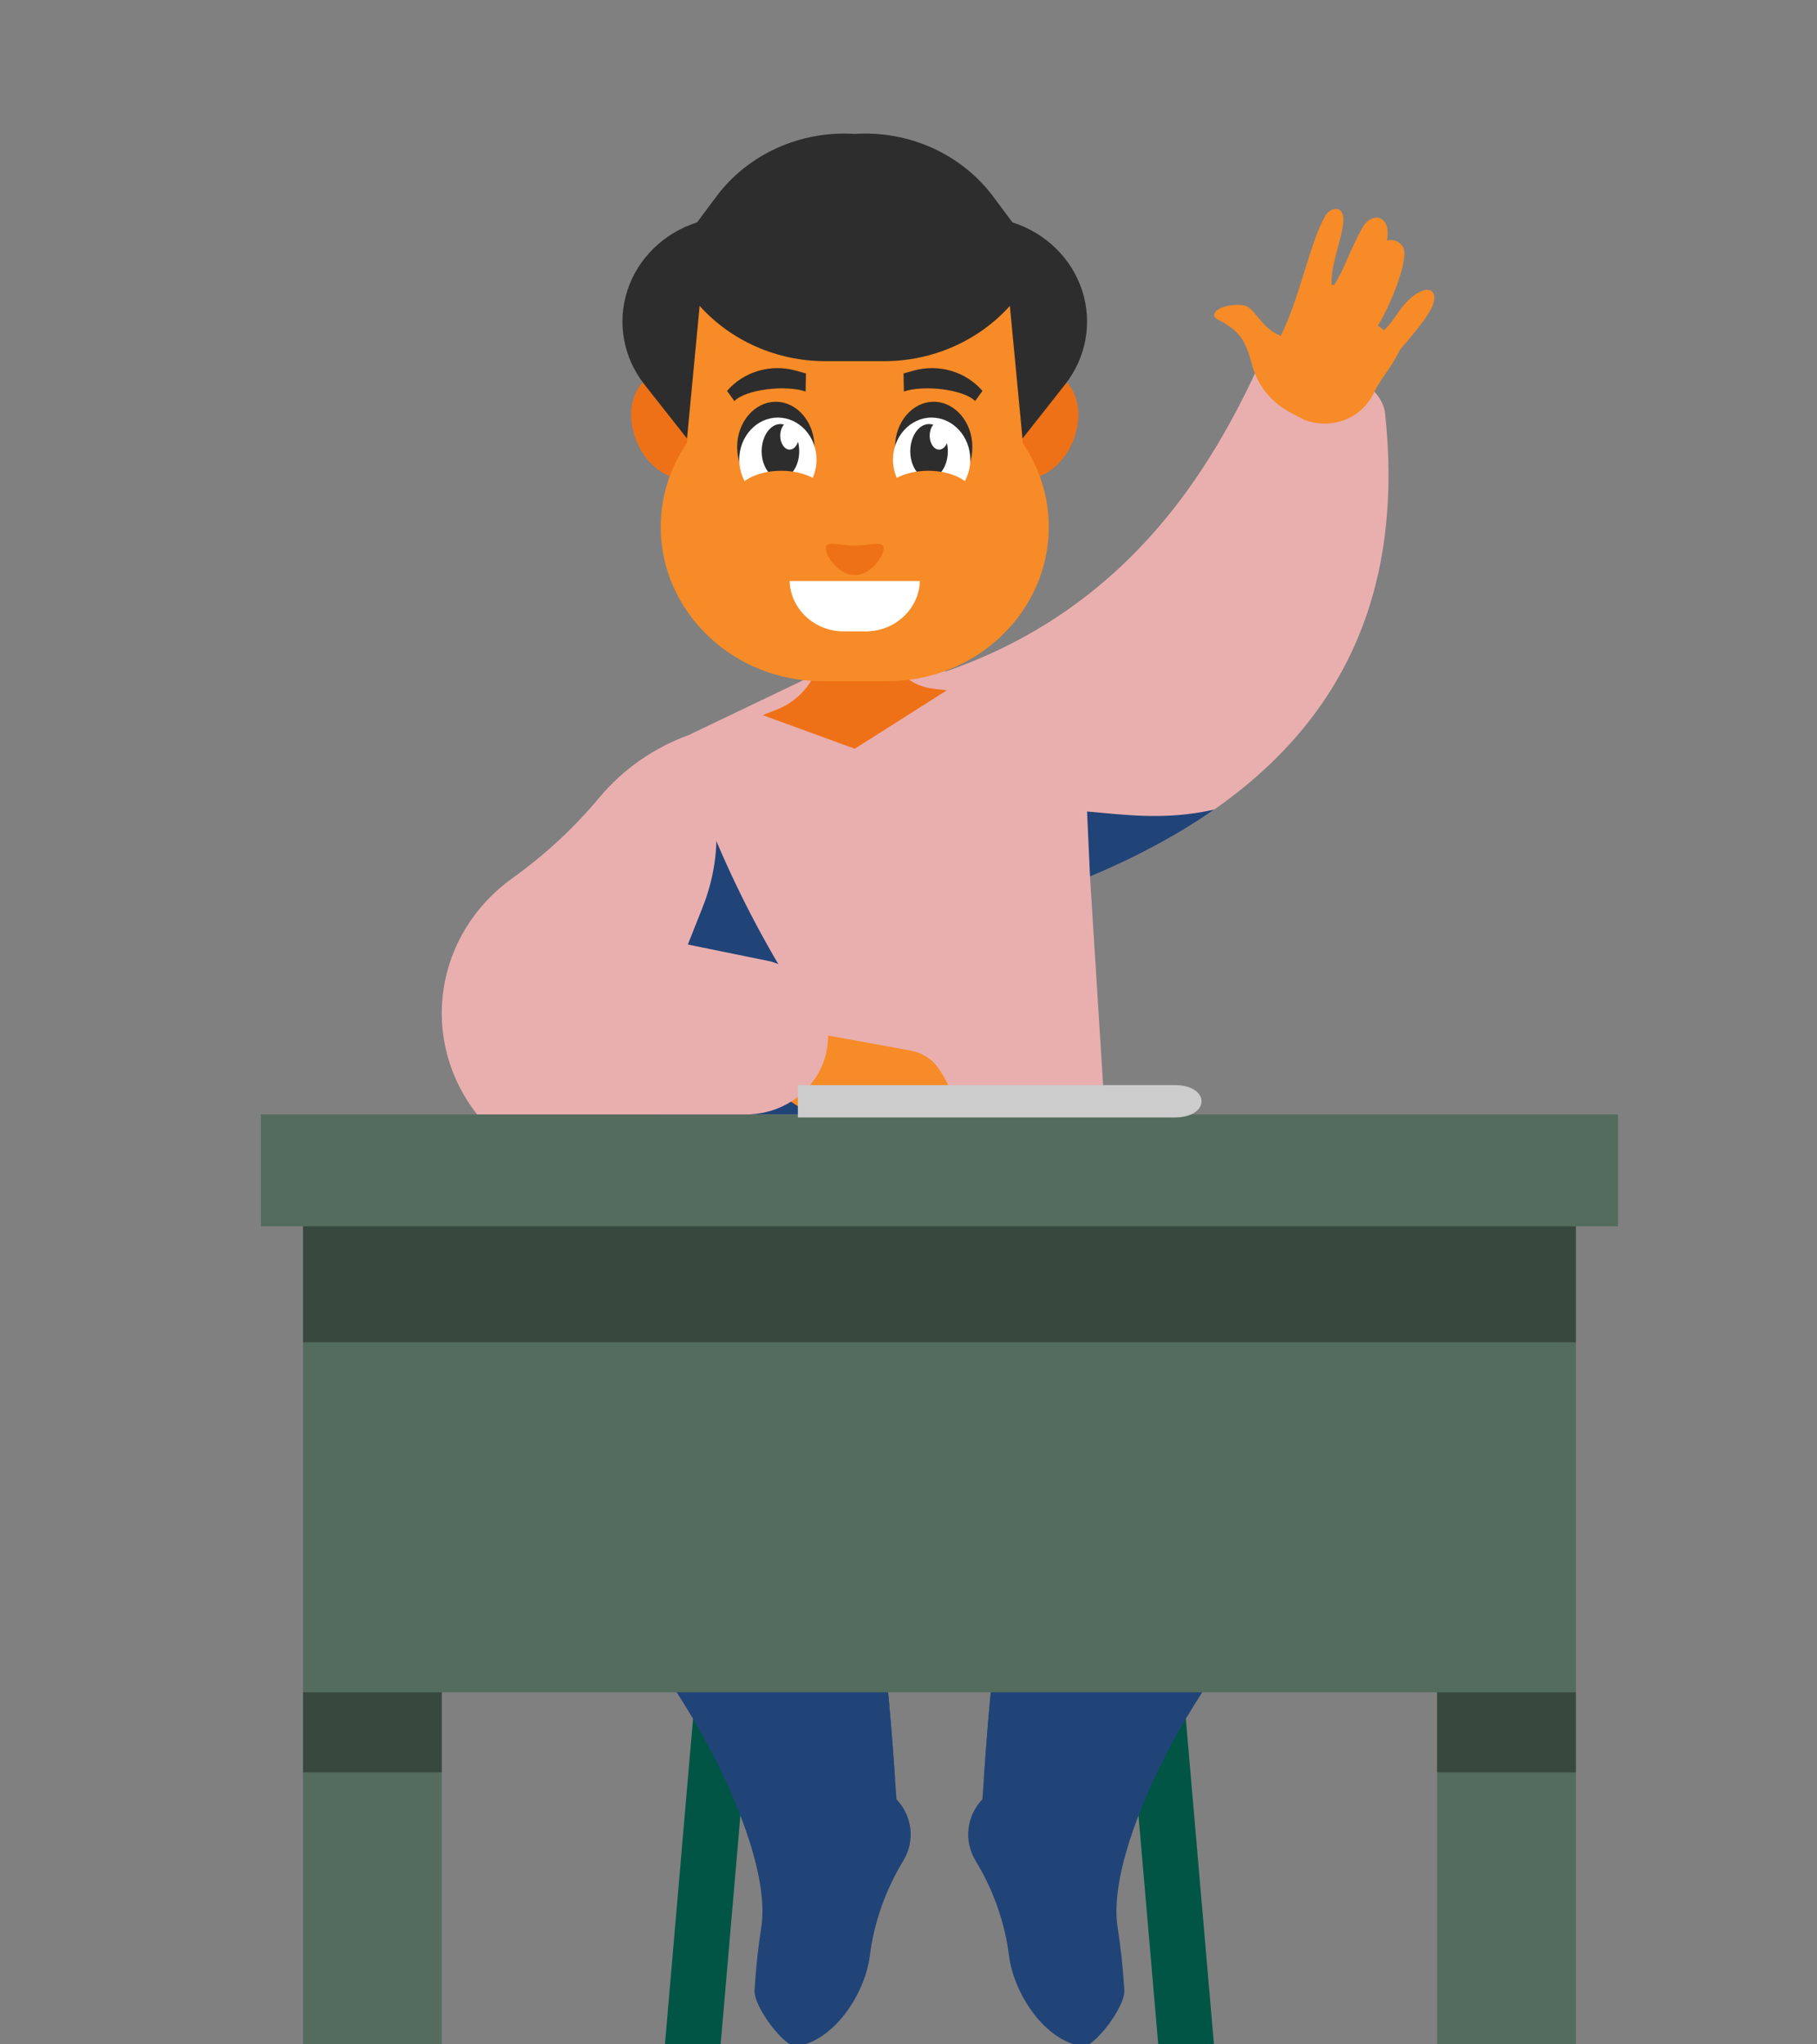
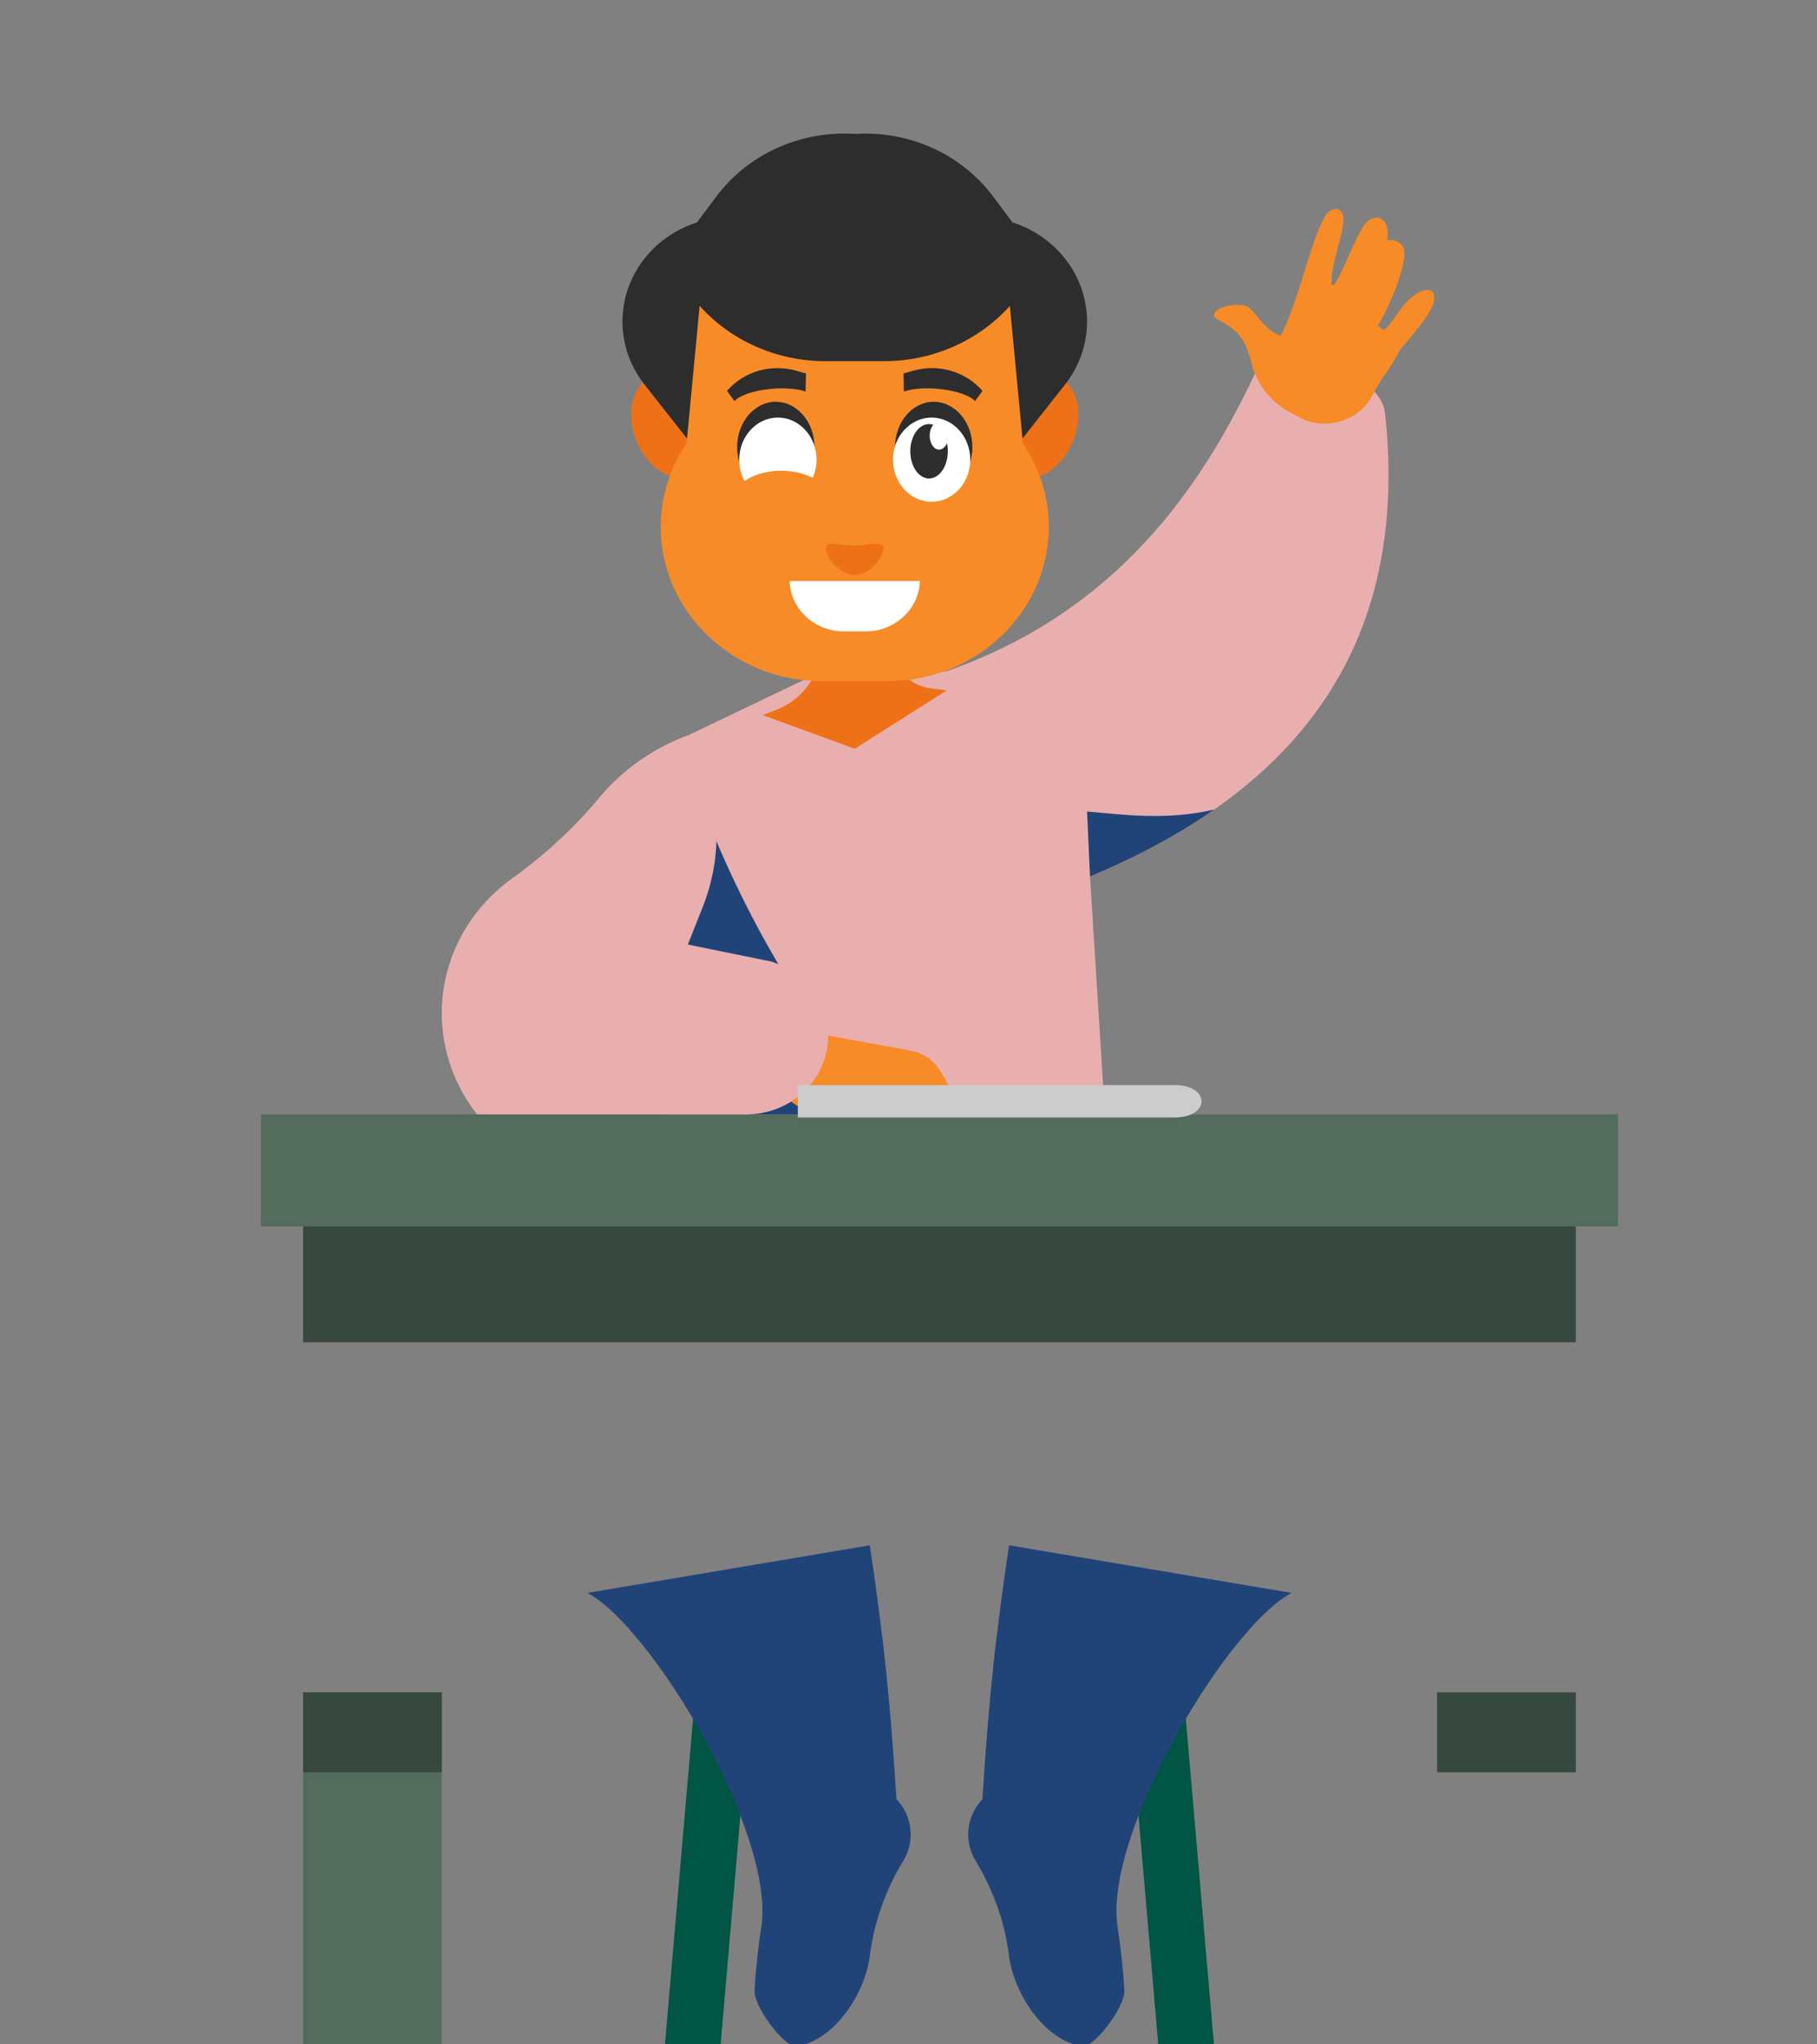
<svg xmlns="http://www.w3.org/2000/svg" xmlns:ns1="http://sodipodi.sourceforge.net/DTD/sodipodi-0.dtd" xmlns:ns2="http://www.inkscape.org/namespaces/inkscape" version="1.1" id="svg2" xml:space="preserve" width="400" height="450" viewBox="0 0 400 450" ns1:docname="3.6 estaciones actividad grupal.svg" ns2:version="1.0.2 (e86c870879, 2021-01-15)">
  <rect x="0" y="0" width="400" height="450" fill="#808080" stroke="none" />
  <defs id="defs6" />
  <ns1:namedview pagecolor="#ffffff" bordercolor="#666666" borderopacity="1" objecttolerance="10" gridtolerance="10" guidetolerance="10" ns2:pageopacity="0" ns2:pageshadow="2" ns2:window-width="1920" ns2:window-height="1025" id="namedview4" showgrid="false" ns2:zoom="0.525" ns2:cx="710.54449" ns2:cy="290.05981" ns2:window-x="0" ns2:window-y="0" ns2:window-maximized="1" ns2:current-layer="g10" ns2:document-rotation="0" />
  <g id="g10" ns2:groupmode="layer" ns2:label="ink_ext_XXXXXX" transform="matrix(1.333,0,0,-1.333,0,814.373)">
    <g id="g12" transform="matrix(0.081,0,0,0.068,8.039,164.859)">
      <path d="m 2310.126,2501.544 h -113.521 l 66.013,-910.901 h 113.521 z m -987.956,0 h 113.528 l -66.02,-910.901 H 1256.15 l 66.02,910.901 v 0" style="fill:#005544;fill-opacity:1;fill-rule:evenodd;stroke:none;stroke-width:0.819" id="path66" />
      <path d="m 1098.475,2691.764 c 137.567,-89.414 383.351,-590.748 354.454,-811.653 -6.646,-50.801 -11.252,-101.926 -13.784,-153.225 -2.034,-41.073 62.344,-139.733 84.763,-136.148 78.231,12.53 140.675,129.254 150.184,218.657 8.696,81.766 31.951,160.637 68.331,231.807 24.468,47.861 18.888,108.296 -13.784,149.297 l -6.892,113.939 c -10.185,168.275 -26.08,336.043 -47.654,502.918 L 1098.475,2691.764" style="fill:#214478;fill-opacity:1;fill-rule:evenodd;stroke:none;stroke-width:0.819" id="path68" />
      <path d="m 1183.046,2604.818 c 42.435,-56.156 87.365,-131.237 128.257,-213.38 77.019,28.454 160.699,27.78 238.209,-3.115 70.886,-28.262 131.987,-79.964 176.08,-147.477 l -3.845,63.593 c -5.733,94.821 -13.293,189.484 -22.657,283.903 l -516.044,16.476" style="fill:#214478;fill-opacity:1;fill-rule:evenodd;stroke:none;stroke-width:0.819" id="path70" />
      <path d="m 2533.822,2691.764 c -137.574,-89.414 -383.351,-590.748 -354.447,-811.653 6.639,-50.801 11.236,-101.926 13.784,-153.225 2.019,-41.073 -62.352,-139.733 -84.77,-136.148 -78.231,12.53 -140.675,129.254 -150.192,218.657 -8.696,81.766 -31.943,160.637 -68.323,231.807 -24.468,47.861 -18.888,108.296 13.792,149.297 l 6.877,113.939 c 10.177,168.275 26.087,336.043 47.654,502.918 l 575.625,-115.593" style="fill:#214478;fill-opacity:1;fill-rule:evenodd;stroke:none;stroke-width:0.819" id="path72" />
      <path d="m 2449.251,2604.818 c -42.443,-56.156 -87.372,-131.237 -128.257,-213.38 -77.011,28.454 -160.699,27.78 -238.209,-3.115 -70.886,-28.262 -131.987,-79.964 -176.08,-147.477 l 3.837,63.593 c 5.741,94.821 13.301,189.484 22.657,283.903 l 516.051,16.476" style="fill:#214478;fill-opacity:1;fill-rule:evenodd;stroke:none;stroke-width:0.819" id="path74" />
      <path d="M 432.66,3581.919 H 3199.628 v 271.828 H 432.66 v -271.828" style="fill:#536c5d;fill-opacity:1;fill-rule:evenodd;stroke:none;stroke-width:0.819" id="path76" />
-       <path d="M 518.608,2450.367 H 3113.683 V 3581.919 H 518.608 V 2450.367" style="fill:#536c5d;fill-opacity:1;fill-rule:evenodd;stroke:none;stroke-width:0.819" id="path78" />
      <path d="M 518.608,1590.643 H 801.407 V 2450.367 H 518.608 v -859.724" style="fill:#536c5d;fill-opacity:1;fill-rule:evenodd;stroke:none;stroke-width:0.819" id="path80" />
      <path d="M 518.608,2255.974 H 801.407 V 2450.367 H 518.608 v -194.393" style="fill:#37483e;fill-opacity:1;fill-rule:evenodd;stroke:none;stroke-width:0.819" id="path82" />
      <path d="m 1830.631,4929.976 c 377.333,156.27 541.985,501.256 635.144,738.558 20.861,53.137 248.524,3.561 258.993,-112.723 55.437,-615.606 -227.633,-937.606 -601.643,-1124.474 l 30.5,-577.588 h -895.518 l 47.132,921.349 266.161,151.721 259.231,3.159" style="fill:#e9afaf;fill-opacity:1;fill-rule:evenodd;stroke:none;stroke-width:0.819" id="path84" />
      <path d="m 2376.269,4593.959 c -76.635,-63.707 -162.188,-117.177 -253.144,-162.623 l -6.002,157.889 c 71.155,-6.877 157.921,-22.767 259.146,4.734" style="fill:#214478;fill-opacity:1;fill-rule:evenodd;stroke:none;stroke-width:0.819" id="path86" />
      <path d="m 1705.866,3853.748 h -447.759 l 43.141,843.406 0.01,0.01 39.565,-119.793 c 86.582,-262.116 209.865,-506.488 365.046,-723.622" style="fill:#214478;fill-opacity:1;fill-rule:evenodd;stroke:none;stroke-width:0.819" id="path88" />
      <path d="m 1538.367,4056.217 219.113,-47.572 c 23.201,-5.04 43.655,-20.544 56.711,-43.005 19.633,-33.809 32.864,-71.914 38.851,-111.892 h -261.717 c -45.605,0 -87.556,28.437 -109.338,74.11 l 56.38,128.359" style="fill:#f68b27;fill-opacity:1;fill-rule:evenodd;stroke:none;stroke-width:0.819" id="path90" />
      <path d="m 1305.239,4775.096 c -71.577,-31.07 -134.527,-83.481 -182.281,-151.729 -51.576,-73.69 -111.211,-139.541 -177.446,-195.968 -76.412,-65.072 -126.95,-162.142 -140.475,-269.772 -13.521,-107.622 11.084,-216.968 68.383,-303.879 h 548.962 c 82.314,0 152.31,68.493 164.782,161.258 12.464,92.765 -36.334,182.012 -114.872,210.108 l -169.126,41.089 30.5,91.662 c 45.559,136.925 35.128,289.967 -28.428,417.232" style="fill:#e9afaf;fill-opacity:1;fill-rule:evenodd;stroke:none;stroke-width:0.819" id="path92" />
      <path d="M 518.608,3300.431 H 3113.683 v 281.488 H 518.608 v -281.488" style="fill:#37483e;fill-opacity:1;fill-rule:evenodd;stroke:none;stroke-width:0.819" id="path94" />
-       <path d="m 2830.882,1590.643 h 282.8 v 859.724 h -282.8 v -859.724" style="fill:#536c5d;fill-opacity:1;fill-rule:evenodd;stroke:none;stroke-width:0.819" id="path96" />
      <path d="m 2830.882,2255.974 h 282.8 v 194.393 h -282.8 v -194.393" style="fill:#37483e;fill-opacity:1;fill-rule:evenodd;stroke:none;stroke-width:0.819" id="path98" />
      <path d="m 2560.899,5539.851 -25.082,15.618 c -40.455,23.869 -70.172,66.131 -81.792,116.354 -13.592,58.711 -22.956,83.123 -69.904,111.857 -22.841,13.982 7.153,40.616 51.208,35.139 23.685,-2.94 34.23,-54.686 76.696,-74.565 39.15,93.299 59.213,225.953 90.811,291.612 10.469,21.726 40.271,27.719 36.656,-16.397 -3.73,-45.569 -24.752,-97.262 -23.977,-150.714 l 5.019,-1.549 c 20.922,38.114 32.588,86.36 58.084,139.908 19.095,40.083 59.781,31.149 49.91,-31.447 14.859,5.565 32.519,-5.915 35.105,-23.729 5.227,-36.04 -30.04,-138.5 -53.572,-182.651 l 12.372,-11.322 c 18.85,18.654 30.332,52.883 53.663,77.112 40.585,42.165 63.81,15.198 38.505,-33.984 -13.869,-26.949 -40.785,-65.168 -59.612,-90.709 -18.75,-46.724 -35.459,-62.176 -55.022,-108.436 -25.22,-59.612 -85.146,-85.686 -139.071,-62.097" style="fill:#f68b27;fill-opacity:1;fill-rule:evenodd;stroke:none;stroke-width:0.819" id="path100" />
      <path d="m 1455.692,4823.308 29.142,13.606 c 37.884,17.692 68.323,54.703 81.393,98.96 13.07,44.265 7.092,90.105 -15.979,122.575 l 93.221,30.607 93.228,-0.726 c -23.071,-39.864 -29.042,-87.62 -15.979,-127.694 13.07,-40.065 43.51,-67.329 81.386,-72.877 l 29.15,-4.261 -187.784,-141.807 -187.776,81.618" style="fill:#ef7117;fill-opacity:1;fill-rule:evenodd;stroke:none;stroke-width:0.819" id="path102" />
      <path d="m 1255.49,5653.003 c -46.61,0 -76.136,-57.083 -65.951,-127.519 10.185,-70.436 56.219,-127.528 102.814,-127.528 46.61,0 76.136,57.092 65.951,127.528 -10.177,70.436 -56.212,127.519 -102.814,127.519 z m 775.965,0 c 46.603,0 76.128,-57.083 65.951,-127.519 -10.185,-70.436 -56.219,-127.528 -102.814,-127.528 -46.61,0 -76.128,57.092 -65.951,127.528 10.177,70.436 56.212,127.519 102.814,127.519 v 0" style="fill:#ef7117;fill-opacity:1;fill-rule:evenodd;stroke:none;stroke-width:0.819" id="path104" />
      <path d="m 1301.478,5945.358 h 683.988 v -460.841 c 33.87,-58.86 53.633,-129.103 53.633,-204.368 v -0.01 c 0,-205.899 -147.767,-374.367 -328.382,-374.367 h -134.497 c -180.608,0 -328.382,168.468 -328.382,374.367 v 0.01 c 0,75.265 19.763,145.508 53.641,204.368 v 460.841" style="fill:#f68b27;fill-opacity:1;fill-rule:evenodd;stroke:none;stroke-width:0.819" id="path106" />
      <path d="m 1776.277,5148.895 c -1.635,-67.548 -50.601,-122.234 -110.221,-122.234 h -45.16 c -59.627,0 -108.586,54.686 -110.221,122.234 h 265.601" style="fill:#ffffff;fill-opacity:1;fill-rule:evenodd;stroke:none;stroke-width:0.819" id="path108" />
      <path d="m 1985.466,5494.912 86.789,131.255 c 43.133,65.247 56.104,150.181 34.844,228.211 -21.267,78.03 -74.148,139.646 -142.141,165.545 l -39.242,62.639 c -64.577,103.072 -171.39,160.645 -282.248,152.141 -110.85,8.505 -217.655,-49.069 -282.233,-152.141 l -39.258,-62.639 c -67.977,-25.899 -120.874,-87.515 -142.133,-165.545 -21.252,-78.03 -8.289,-162.964 34.852,-228.211 l 86.781,-131.255 25.734,322.175 c 64.24,-85.223 157.875,-134.247 256.429,-134.247 h 59.827 59.834 c 98.555,0 192.197,49.025 256.429,134.247 l 25.734,-322.175" style="fill:#2e2d2d;fill-opacity:1;fill-rule:evenodd;stroke:none;stroke-width:0.819" id="path110" />
      <path d="m 1804.459,5364.235 c 43.417,0 78.83,49.41 78.83,109.993 0,60.583 -35.413,110.002 -78.83,110.002 -43.41,0 -78.822,-49.419 -78.822,-110.002 0,-60.583 35.412,-109.993 78.822,-109.993" style="fill:#2e2d2d;fill-opacity:1;fill-rule:evenodd;stroke:none;stroke-width:0.819" id="path112" />
      <path d="m 1800.207,5341.38 c 43.425,0 78.83,45.927 78.83,102.249 0,56.331 -35.405,102.267 -78.83,102.267 -43.41,0 -78.822,-45.936 -78.822,-102.267 0,-56.322 35.412,-102.249 78.822,-102.249" style="fill:#ffffff;fill-opacity:1;fill-rule:evenodd;stroke:none;stroke-width:0.819" id="path114" />
      <path d="m 1794.973,5397.956 c 21.083,0 38.275,29.697 38.275,66.087 0,36.408 -17.192,66.104 -38.275,66.104 -21.076,0 -38.26,-29.697 -38.26,-66.104 0,-36.39 17.184,-66.087 38.26,-66.087" style="fill:#2e2d2d;fill-opacity:1;fill-rule:evenodd;stroke:none;stroke-width:0.819" id="path116" />
      <path d="m 1815.396,5468.077 c 10.538,0 19.134,15.216 19.134,33.861 0,18.654 -8.596,33.862 -19.134,33.862 -10.538,0 -19.134,-15.207 -19.134,-33.862 0,-18.646 8.596,-33.861 19.134,-33.861" style="fill:#ffffff;fill-opacity:1;fill-rule:evenodd;stroke:none;stroke-width:0.819" id="path118" />
      <path d="m 1742.967,5653.003 20.285,6.807 c 51.292,17.211 106.644,-2.152 140.644,-49.217 l -15.058,-24.613 c -22.564,27.973 -104.004,40.013 -145.211,23.117 l -0.66,43.906" style="fill:#2e2d2d;fill-opacity:1;fill-rule:evenodd;stroke:none;stroke-width:0.819" id="path120" />
      <path d="m 1482.486,5364.235 c 43.417,0 78.83,49.41 78.83,109.993 0,60.583 -35.412,110.002 -78.83,110.002 -43.41,0 -78.822,-49.419 -78.822,-110.002 0,-60.583 35.413,-109.993 78.822,-109.993" style="fill:#2e2d2d;fill-opacity:1;fill-rule:evenodd;stroke:none;stroke-width:0.819" id="path122" />
      <path d="m 1486.738,5341.38 c 43.417,0 78.83,45.927 78.83,102.249 0,56.331 -35.413,102.267 -78.83,102.267 -43.417,0 -78.822,-45.936 -78.822,-102.267 0,-56.322 35.405,-102.249 78.822,-102.249" style="fill:#ffffff;fill-opacity:1;fill-rule:evenodd;stroke:none;stroke-width:0.819" id="path124" />
-       <path d="m 1491.972,5397.956 c 21.076,0 38.267,29.697 38.267,66.087 0,36.408 -17.192,66.104 -38.267,66.104 -21.083,0 -38.267,-29.697 -38.267,-66.104 0,-36.39 17.184,-66.087 38.267,-66.087" style="fill:#2e2d2d;fill-opacity:1;fill-rule:evenodd;stroke:none;stroke-width:0.819" id="path126" />
      <path d="m 1510.676,5468.077 c 10.538,0 19.126,15.216 19.126,33.861 0,18.654 -8.588,33.862 -19.126,33.862 -10.538,0 -19.134,-15.207 -19.134,-33.862 0,-18.646 8.596,-33.861 19.134,-33.861" style="fill:#ffffff;fill-opacity:1;fill-rule:evenodd;stroke:none;stroke-width:0.819" id="path128" />
      <path d="m 1543.978,5653.003 -20.285,6.807 c -51.3,17.211 -106.652,-2.152 -140.637,-49.217 l 15.043,-24.613 c 22.58,27.973 104.004,40.013 145.226,23.117 l 0.652,43.906" style="fill:#2e2d2d;fill-opacity:1;fill-rule:evenodd;stroke:none;stroke-width:0.819" id="path130" />
      <path d="m 1643.469,5235.185 c 32.573,0 58.975,13.002 58.975,-6.834 0,-19.827 -26.402,-64.984 -58.975,-64.984 -32.565,0 -58.967,45.157 -58.967,64.984 0,19.836 26.402,6.834 58.967,6.834" style="fill:#ef7117;fill-opacity:1;fill-rule:evenodd;stroke:none;stroke-width:0.819" id="path132" />
-       <path d="m 1793.346,5288.435 c 51.891,0 94.195,28.804 94.195,64.127 0,35.331 -42.305,64.144 -94.195,64.144 -51.875,0 -94.188,-28.813 -94.188,-64.144 0,-35.323 42.312,-64.127 94.188,-64.127" style="fill:#f68b27;fill-opacity:1;fill-rule:evenodd;stroke:none;stroke-width:0.819" id="path134" />
      <path d="m 1493.599,5288.435 c 51.875,0 94.195,28.804 94.195,64.127 0,35.331 -42.32,64.144 -94.195,64.144 -51.883,0 -94.195,-28.813 -94.195,-64.144 0,-35.323 42.312,-64.127 94.195,-64.127" style="fill:#f68b27;fill-opacity:1;fill-rule:evenodd;stroke:none;stroke-width:0.819" id="path136" />
      <path d="m 1527.497,3924.905 h 767.991 c 73.411,0 73.411,-78.624 0,-78.624 h -767.991 v 78.624" style="fill:#cccccc;fill-opacity:1;fill-rule:evenodd;stroke:none;stroke-width:0.459" id="path140" />
    </g>
  </g>
</svg>